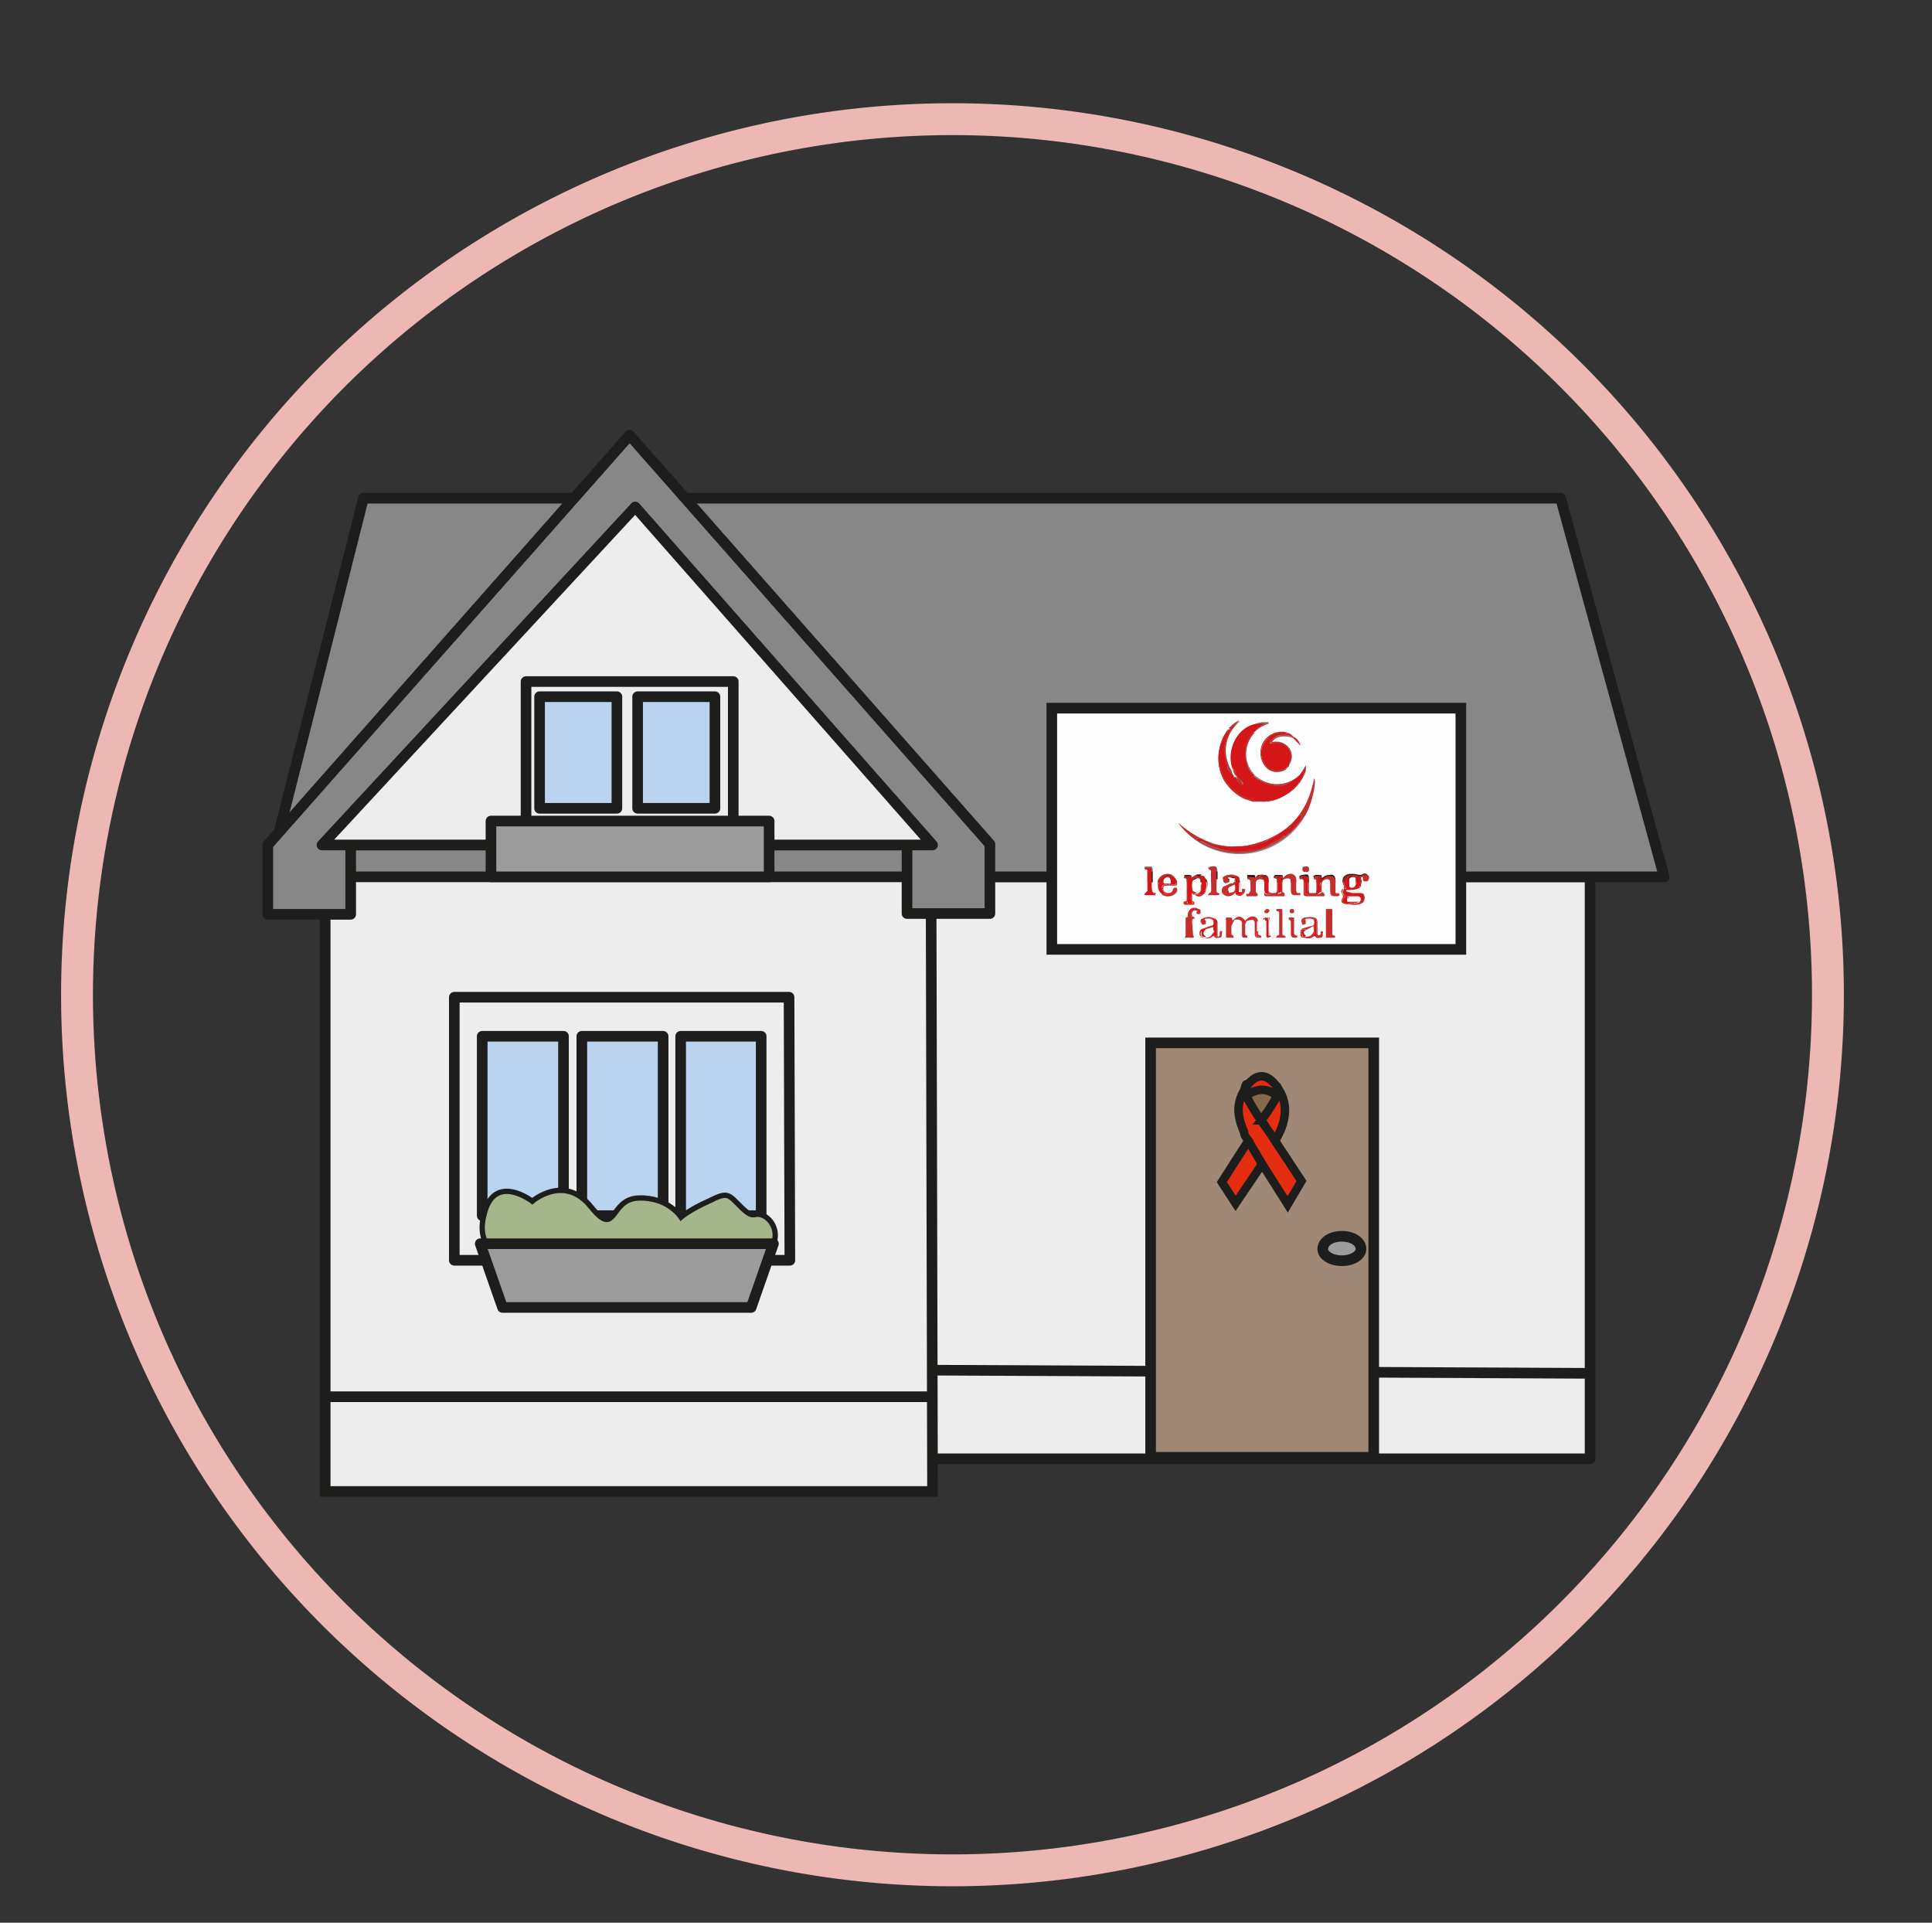
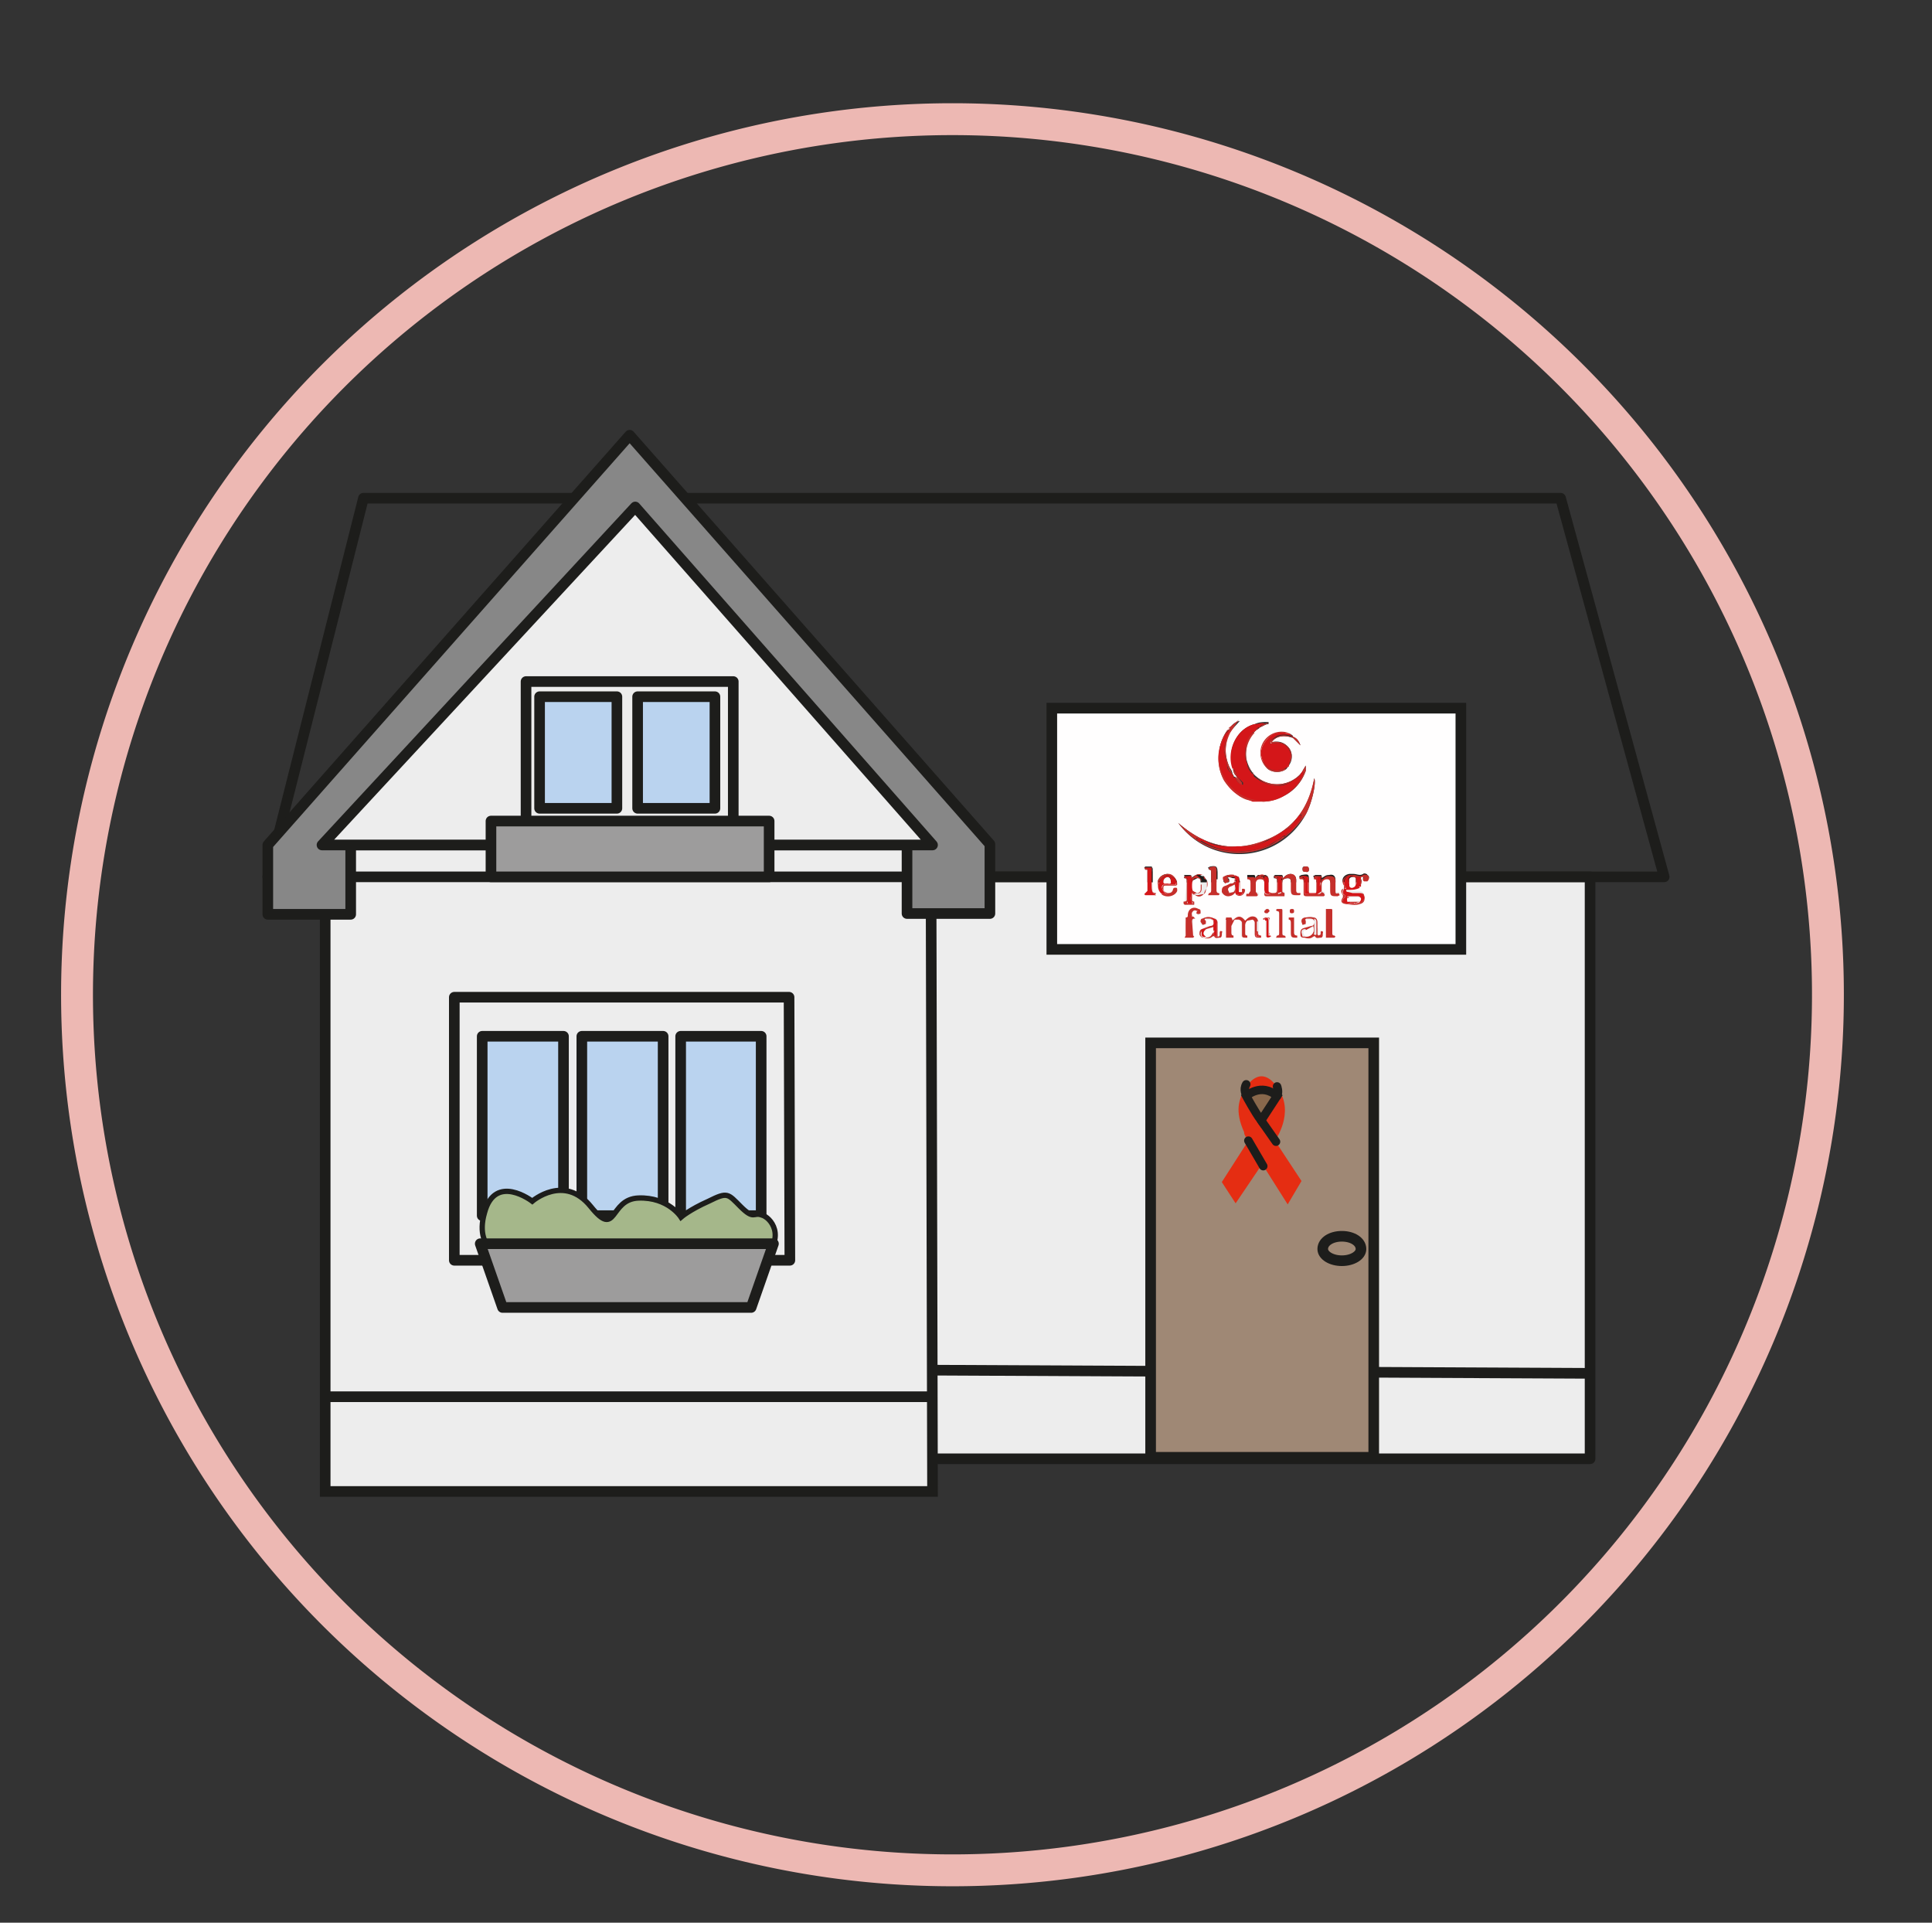
<svg xmlns="http://www.w3.org/2000/svg" viewBox="0 0 242.4 241.2">
  <rect x="0" y="0" width="242.4" height="241.2" fill="#333333" stroke="none" />
  <defs>
    <clipPath id="a" clipPathUnits="userSpaceOnUse">
      <path d="M0 180.9h181.8V0H0z" />
    </clipPath>
    <clipPath id="b" clipPathUnits="userSpaceOnUse">
      <path d="M0 180.9h181.8V0H0z" />
    </clipPath>
  </defs>
  <path stroke-linejoin="round" d="M199.5 183h-83.8V110h83.8z" stroke="#1d1d1b" stroke-miterlimit="10" fill="#ededed" stroke-width="1.333" />
  <path d="M117 187.1H40.8v-83.4h76z" stroke="#1d1d1b" stroke-miterlimit="10" fill="#ededed" stroke-width="1.333" />
-   <path d="M208.8 110H33.6l12-47.5h150.2z" fill="#878787" />
  <path stroke-linejoin="round" d="M208.8 110H33.6l12-47.5h150.2z" stroke="#1d1d1b" stroke-miterlimit="10" fill="none" stroke-width="1.333" />
  <path d="M113.8 106v8.6h10.4v-8.7L79 54.6 33.6 106v8.7H44v-8.7z" fill="#878787" />
  <path stroke-linejoin="round" d="M113.8 106v8.6h10.4v-8.7L79 54.6 33.6 106v8.7H44v-8.7z" stroke="#1d1d1b" stroke-miterlimit="10" fill="none" stroke-width="1.333" />
  <path d="M40.4 106l39.3-42.4L117 106z" fill="#ededed" />
  <path stroke-linejoin="round" d="M40.4 106l39.3-42.4L117 106z" stroke="#1d1d1b" stroke-miterlimit="10" fill="none" stroke-width="1.333" />
  <path stroke-linejoin="round" d="M92 104.5H66v-19h26z" stroke="#1d1d1b" stroke-miterlimit="10" fill="none" stroke-width="1.333" />
  <path stroke-linejoin="round" d="M96.5 110H61.6V103h34.9z" stroke="#1d1d1b" stroke-miterlimit="10" fill="#9d9c9c" stroke-width="1.333" />
  <path stroke-linejoin="round" d="M99.1 158.1H57v-33H99z" stroke="#1d1d1b" stroke-miterlimit="10" fill="none" stroke-width="1.333" />
  <path stroke-linejoin="round" d="M77.4 101.4h-9.7v-14h9.7zM89.7 101.4H80v-14h9.7zM70.7 152.5H60.5V130h10.2zM83.2 152.5H73V130h10.2zM95.5 152.5H85.4V130h10.1z" stroke="#1d1d1b" stroke-miterlimit="10" fill="#bad3ef" stroke-width="1.333" />
  <g clip-path="url(#a)" transform="matrix(1.333 0 0 -1.333 0 241.2)">
    <path d="M48 62.3s-3.5.7-2.4 4.5c1 3.8 4.5 1.1 4.5 1.1s3 2.6 5.5-.5 1.7.7 4.5.8c2.8.1 4-1.8 4-1.8s.8.7 2.6 1.5c1.8.9 1.8.7 3-.5 1.3-1.3 1.2-.5 2-.8.8-.2 2.4-2 0-4.3" stroke="#1d1d1b" stroke-miterlimit="10" stroke-width=".5" fill="#a5b78a" />
    <path d="M70.7 57.9H47.3l-2.1 6h27.6z" fill="#9d9c9c" />
    <path stroke-linejoin="round" d="M70.7 57.9H47.3l-2.1 6h27.6zM30.3 49.5h57.4M87.7 52l62-.3" stroke="#1d1d1b" stroke-miterlimit="10" fill="none" />
    <path d="M129.3 43.8h-21v39h21z" stroke="#1d1d1b" stroke-miterlimit="10" fill="#9f8875" />
-     <path d="M128.1 63.4c0-.6-.8-1.1-1.8-1.1s-1.8.5-1.8 1.1c0 .7.8 1.2 1.8 1.2s1.8-.5 1.8-1.2" fill="#9d9c9c" />
    <path stroke-linejoin="round" d="M128.1 63.4c0-.6-.8-1.1-1.8-1.1s-1.8.5-1.8 1.1c0 .7.8 1.2 1.8 1.2s1.8-.5 1.8-1.2z" stroke="#1d1d1b" stroke-miterlimit="10" fill="none" />
    <path d="M118.8 71.4l2.4-3.8 1.3 2.2-2.5 3.8s1.9 2.6.3 4.9c-1.7 2.6-3.1 0-3.1 0-.6-1-1-2.1-.1-4.1 0-.3.2-.5.4-.8l-2.5-3.9 1.3-2z" fill="#e52d12" />
-     <path d="M118.8 71.4l2.4-3.8 1.3 2.2-2.5 3.8s1.9 2.6.3 4.9c-1.7 2.6-3.1 0-3.1 0-.6-1-1-2.1-.1-4.1 0-.3.2-.5.4-.8l-2.5-3.9 1.3-2z" stroke="#1d1d1b" stroke-miterlimit="10" stroke-width=".8" fill="none" />
    <path d="M120.2 77.8c-1.5 1.3-2.9 0-2.9 0s.8-1.5 1.4-2.3a17 17 0 011.5 2.3" fill="#88684c" />
-     <path d="M120.2 77.8c-1.5 1.3-2.9 0-2.9 0s.8-1.5 1.4-2.3a17 17 0 011.5 2.3z" stroke="#1d1d1b" stroke-miterlimit="10" stroke-width=".8" fill="none" />
+     <path d="M120.2 77.8c-1.5 1.3-2.9 0-2.9 0s.8-1.5 1.4-2.3z" stroke="#1d1d1b" stroke-miterlimit="10" stroke-width=".8" fill="none" />
    <path d="M117.5 73.6l1.4-2.4M118.7 75.5l1.4-2M117.3 77.9s-.3.5 0 1M120.2 78.7s.2-.5 0-.9" stroke="#1d1d1b" stroke-linecap="round" stroke-miterlimit="10" stroke-width=".8" fill="none" />
    <path d="M119.5 95.2c0 .2-.1.3-.3.2-.1 0-.2 0-.2-.2 0-.1.1-.2.3-.2l.2.2m2.1-.2l.2.2c0 .2 0 .2-.2.2-.1 0-.2 0-.2-.2 0-.1 0-.2.2-.2m1.6 4.1c0 .2-.1.3-.3.3-.2 0-.3 0-.3-.2s0-.3.3-.3c.2 0 .3 0 .3.2m-1.4-5.3v.8h-.5v-.2c.3 0 .2-.2.2-.4v-.8c0-.6.1-.5.5-.5l.1.1c-.3 0-.3.3-.3.4v.6m3.6.4v1c0 .2 0 .2-.2.2h-.3-.1v-.2c.2 0 .2-.1.2-.3v-1.7l-.1-.3-.1-.1.1-.1h.7c.1.2 0 .2 0 .2-.2 0-.2.1-.2.3v1m-4.7 0v1c0 .2 0 .2-.2.2h-.3-.1v-.2c.2 0 .3-.1.3-.3v-1.7c0-.2 0-.3-.2-.3l-.1-.1.1-.1H121v.2c-.3 0-.3.1-.3.3v1m-10.6 3.4h.5c.2 0 .2 0 .2.2 0 .4-.4.8-.9.9a1 1 0 01-.9-.6c-.1-.5 0-1 .3-1.3.4-.4 1.3-.2 1.5.3 0 .2 0 .3-.2.3l-.2-.2c-.1-.2-.3-.3-.5-.3-.3 0-.3.2-.4.4 0 .2 0 .3.2.3h.4m4.5-4v.5c0 .2-.1.4-.3.5h-1c-.2-.1-.3-.3-.3-.4 0-.1 0-.3.2-.3h.2c.1.2.1.3 0 .4-.1 0 0 .1 0 .1h.3c.2 0 .5 0 .5-.2 0-.3-.1-.3-.3-.4-.3 0-.5-.1-.8-.3-.2 0-.2-.3-.2-.5s.2-.3.4-.3l.8.1s.1.1.2 0c.1-.2.3-.2.5-.1.2 0 .2.2.3.4l-.1.2c-.2 0-.1 0-.1-.2s-.1-.2-.2-.2l-.1.1v.6m0 4.6v.6c0 .6-.1.7-.7.6l-.2-.1.1-.2c.2 0 .2-.1.2-.3v-1.6c0-.1 0-.3-.2-.3-.1 0 0 0 0-.1v-.1h.9l.1.1v.1c-.3 0-.3.2-.3.3v1m9.5-4.6v.5c0 .3-.1.5-.4.6l-.8-.1c-.2-.1-.3-.2-.3-.4l.1-.3h.3v.4c-.1 0 0 .1 0 .1h.3c.2 0 .4 0 .5-.2 0-.2-.1-.3-.3-.4l-.7-.2c-.3-.1-.4-.3-.3-.6 0-.2.2-.3.4-.3l.8.1s.1.1.2 0c0-.2.3-.2.5-.1.2 0 .2.2.2.3v.3c-.2 0-.1-.1-.2-.2V93s0-.2-.2-.1v.7m-11.4 1.6c-.1 0-.2-.2 0-.3 0-.1.1-.1.2 0 .2 0 .2.2 0 .3v.2c-.6.3-1 0-1.1-.6 0 0 0-.2-.2-.2v-.2c.2 0 .2 0 .2-.2a41.2 41.2 0 01-.2-1.3v-.1-.1H112.4v.2c-.2 0-.3.2-.2.3a39.4 39.4 0 01.1 1.2l.2.1-.2.1h-.1v.6h.5m3.3-.8s0 .2-.2.2h-.4c-.1-.1 0-.2 0-.2.2 0 .2-.1.2-.2a70.7 70.7 0 01-.2-1.3v-.1-.1h.7v.2c-.2 0-.2.2-.2.3v.6c0 .2.1.4.3.5.1.1.3.2.4.1.2 0 .2-.2.2-.4v-.9c0-.4.1-.4.5-.4h.1v.2c-.2 0-.2.1-.2.3v.6c0 .2 0 .4.2.5.2.1.3.2.5.1.2 0 .2-.2.2-.4v-.9c0-.4.1-.5.5-.4h.1v.2c-.2 0-.2.2-.2.3v1c-.1.3-.3.5-.6.5s-.5-.2-.7-.4c-.4.5-.7.5-1.2 0m8.4 4c0 .3 0 .3-.2.3h-.4l-.2-.1.1-.2c.2 0 .2-.1.2-.3v-.6c0-.5 0-.5-.4-.5-.2 0-.3.1-.3.3v.8c0 .7 0 .7-.7.6l-.2-.1c0-.1 0-.2.2-.2s.2-.1.2-.3v-1c0-.2 0-.3.3-.3H124.7v.3l-.3.1v.8c0 .3.3.4.5.4.3 0 .3-.2.3-.4v-.6c0-.6 0-.7.7-.6h.2l-.1.3c-.2 0-.3 0-.3.2v.9c0 .4-.2.6-.6.5-.3 0-.4-.1-.7-.3m-6.2 0c-.1.1 0 .3-.2.3h-.6v-.1-.2c.3 0 .3-.2.3-.3v-.8c0-.1 0-.3-.2-.3l-.2-.1.2-.1a108.5 108.5 0 001 0c0 .2 0 .2-.2.3l-.1.1v.8c0 .3.2.4.4.4.3 0 .4-.2.4-.4V97c0-.2 0-.3.2-.3h1.8l-.1.3-.2.1v.9c0 .2.3.3.5.3.3 0 .3-.2.3-.4v-.6c0-.6 0-.7.7-.6l.2.1c0 .1 0 .2-.2.1-.2 0-.2.2-.2.3v.9c0 .4-.2.5-.5.6-.3 0-.6-.2-.7-.4-.1.1 0 .3-.2.3h-.6l-.1-.1v-.2c.3 0 .3-.1.3-.3v-.5c0-.6 0-.6-.5-.6-.2 0-.3.1-.3.3v.8c0 .3 0 .5-.3.6h-.7l-.2-.2m-7.3 5.1a7.1 7.1 0 0112 .8c.6 1.1 1 3 .8 3.4-.5-3-2.2-5-5-6-3-1-5.5-.2-7.8 1.8m-2.1-6.8l-.1.2c-.2 0-.2.2-.2.3v2l-.1.2h-.6l-.1-.1.1-.2h.2v-2c0-.1 0-.2-.2-.2l-.1-.1v-.1h1m12.6 12.2c.4.5.4 1.3-.1 1.8s-1 .5-1.5.4c.4.6 1.2.7 2 .4l.7-.7c-.1.3-.3.7-.7.8 0 .2-.2.2-.3.3h-.2a2 2 0 01-1.9-3.3c.5-.4 1.3-.4 1.8 0l.2.3m-1.8-16v1.4c0 .3 0 .3-.4.3h-.2c0-.2.1-.2.2-.2V93v-.2c.2-.2.4 0 .5 0 .1-.1.2 0 .1 0h-.1s0 .1 0 0m-6.3 5.7h-.2c-.3.3-.6.1-1-.2.1.3 0 .3-.2.3h-.4s-.1 0 0-.1c0 0-.1-.2 0-.2.2 0 .2-.1.2-.3a319 319 0 01-.2-2h-.1l.1-.2h.8l.2.1-.1.2c-.2 0-.2 0-.2.2v.6l.2-.1c.3-.3.6-.3.9 0 .2.1.3.4.3.6v.7l-.1.1-.2.3m3-.3V98a.6.6 0 00-.5-.2l-.4-.2c-.3 0-.4-.3-.4-.6 0-.2.3-.4.6-.4l.7.3c.1-.3.4-.4.6-.2.2 0 .4.5.3.6H116.9V97h-.2v1l-.1.4-.2.1h-.2c-.3.2-.8.1-1-.1v-.2c-.1-.2 0-.3.1-.4.2 0 .3 0 .4.2 0 .2 0 .3-.2.3.2.2.4 0 .6 0h.1m-.1 9.7l-.1.1c0 .3-.2.5-.3.7-.5 1.1-.4 2.2 0 3.2l1 1.1c-.5-.1-.8-.4-1-.8l-.2-.1a4.2 4.2 0 117.4-3.8v.5l-.3-.5c0-.2-.2-.2-.2-.3a3 3 0 00-4.4 0c-.4.5-.6 1-.7 1.5a3 3 0 00.8 2.5l.1.1.3.2.1.1c.3.1.5.3.8.3v.2c-.5 0-.9 0-1.3-.2-1.7-.4-2.7-2.5-2-4.2 0-.2 0-.5.3-.7l.1-.3-.2.2-.2.1M128 97.6c.2.3.2.5 0 .8h.1c.1.1.2.2.4.1-.2 0-.3-.3-.1-.4h.3c.2.2.2.4 0 .5 0 .1-.3.2-.4.1-.3-.2-.6 0-.9 0h-.4c-.6-.1-.8-.6-.5-1v-.3c-.3-.1-.3-.3-.1-.6v-.2c-.2-.3-.2-.5.1-.6.6-.1 1-.2 1.6 0 .3.1.4.4.3.7 0 .2-.2.4-.5.4h-1c-.1 0-.2 0-.2.2h.2c.4 0 .7 0 1 .2l.1.1zm-9.8-5.9c-6.3 0-12.5.3-18.9.3-.2 0-.2 0-.2.2v22.2c0 .2.2 0 .4 0h37.7c.2 0 .3.2.3 0V92.1c0-.2 0-.2-.2-.2l-19-.3" fill="#fffefe" />
    <path d="M116 108.6c-.6 1.7.4 3.8 2.1 4.2.4 0 .7.2 1 0 0 0-.4 0-.5-.3h-.1c-.2-.1-.3-.1-.3-.3l-.1-.1-.2-.1c-.4-.5-.7-1.1-.7-1.8 0-.4 0-.8.2-1.1 0-.4.2-.7.5-1h.1v-.2c.7-.6 1.5-.9 2.3-.9.5 0 1 .2 1.4.5.2.2.6.3.7.6l.2.3.1-.2-.1-.3a4 4 0 00-1.5-1.7 4 4 0 00-2.2-.7h-1l-1.2.5a4.2 4.2 0 00-1.4 5.8c.1.2.4.3.3.5h.2v-.2c-.4-.5-.5-1.1-.6-1.7l.3-1.5c0-.3.2-.6.5-.8v-.1h.1c0-.2 0-.3.2-.2 0-.3.4-.7.7-.7v.2l-.6.6c0 .3-.2.5-.3.7" fill-rule="evenodd" fill="#d41619" />
    <path d="M121.4 111.9l.3-.3s.2 0 0-.1l-.2.2a2 2 0 01-1.3 0l-.7-.5v-.2c0-.1.1 0 .2 0h.3c.8.2 1.5-.5 1.5-1.2l-.2-1-.2-.1-.2-.1c-.9-.4-1.6-.1-2 .7-.4.7-.2 1.5.4 2.1.6.7 1.3.7 2 .5" fill-rule="evenodd" fill="#d41619" />
    <path d="M112.6 102l.5-.3a7 7 0 014.6-.8c.7.1 1.4.3 2 .6l.6.4c.3 0 .3.4.6.3l.1.1.3.3 1.1 1.2.1.3v.2l-.2-.1c0-.2-.3-.4-.5-.6 0-.2-.2-.3-.3-.5l-.5-.2c-.5-.5-1-.8-1.7-1-.5-.3-1-.5-1.6-.6h-1.3c-.4-.2-1-.1-1.4 0l-2 .6-.4.2m-1.7 1.4c2.3-2 4.8-2.8 7.7-1.8 3 1 4.5 3 5.1 6 .2-.4-.2-2.3-.8-3.4-.7-1-1.5-1.9-2.5-2.5a7.1 7.1 0 00-9.5 1.7M117.7 98.2v-1zm3 0l-.1.1c0 .1-.2.2-.3.1-.2 0 0 0 0-.2V97v-.2l.3.1v1.2m-1-1.3c-.2.1-.2.3-.2.4v.9c0 .3-.4.5-.7.4 0-.1.2 0 .2 0 0-.2.2-.3.1-.5v-.8c0-.4.1-.5.6-.4m-1.4 1.6l.2.1c.3.2.5.2.7 0 .3 0 .3-.2.3-.5v-.8c0-.2 0-.2.3-.3.5 0 .5 0 .5.6v.5c0 .2 0 .3-.2.3l-.1.2h.7c.2 0 0 0 .2-.2.1.2.4.4.7.4.3 0 .5-.2.5-.6v-.9c0-.1 0-.3.2-.3h.2c0-.2 0-.2-.2-.2-.6 0-.7 0-.7.6v.6c0 .2 0 .4-.3.4-.2 0-.5-.1-.5-.3V97l.2-.1v-.2-.1h-1.7c-.2 0-.2.1-.2.3v.9c0 .2 0 .4-.4.4-.2 0-.4-.1-.4-.4v-.8l.1-.1.1-.2-.1-.1h-1c0 .2 0 .3.2.2l.2.3v.8c0 .1 0 .3-.3.3v.2h.6l.2-.1M124 98.4h-.1m-1.5 0c.4 0 .4-.3.4-.5V97c0-.1 0-.2.2-.2h1c.1 0 .3 0 .4.2l-.2.2v.2l.2.9-.1.1h-.2V98v-1s0-.2-.2-.2h-.7l-.1.2v.8c0 .6 0 .6-.6.6m2-.2c.2.2.3.3.6.3.4 0 .6-.1.6-.5v-.9c0-.2 0-.3.3-.2l.1-.2-.2-.1c-.6 0-.7 0-.7.6v.6c0 .2 0 .4-.3.4-.2 0-.4-.1-.5-.4v-.8l.2-.1.1-.2-.1-.1H123c-.3 0-.3.1-.3.3v1c0 .2 0 .3-.2.3s-.2 0-.2.2l.2.1c.7 0 .7 0 .7-.6v-.8c0-.2 0-.3.2-.3.5 0 .5 0 .5.5v.6c0 .2 0 .3-.2.3-.1 0 0 .1 0 .2v.1h.5c.1 0 .3 0 .2-.3M118.2 93.2c0-.4 0-.4.3-.4l-.3.4m0 .1h.2v.8c0 .1 0 .2-.1.1 0 0-.1 0 0 0v-.9m-2.3 1c.5.5.8.5 1.2 0 .2.2.4.4.7.4.3 0 .5-.2.5-.5v-1c0-.1 0-.3.3-.3v-.1-.1c-.5 0-.6 0-.6.4v1s0 .2-.2.3l-.5-.1a.6.6 0 01-.2-.5v-.6c0-.2 0-.3.2-.3v-.1-.1c-.5 0-.5 0-.5.4v1s0 .2-.3.3h-.4l-.3-.6v-.6c0-.1 0-.3.2-.3v-.1-.1h-.7v.2a70.7 70.7 0 000 1.5s-.1 0 0 .1v.1h.4c.2 0 .1-.1.2-.2" fill-rule="evenodd" fill="#c52f2b" />
    <path d="M128 97.4c-.4-.2-.7-.2-1-.2h-.3c0-.1 0-.2.2-.2l.4-.1h.7c.3 0 .5-.3.4-.6-.1-.2-.4-.4-.8-.4.1.1.3 0 .4.2.2.3 0 .5-.2.5h-.8c-.2 0-.2 0-.2-.2v-.2c0-.1 0-.2.2-.1.1-.2.4 0 .5-.2h-.9c-.3.2-.3.4 0 .6v.2c-.3.1-.2.4-.1.6.2 0 .3 0 .1.2l-.1.2c0 .6.3 1 .9.8-.5 0-.6-.3-.4-.7 0-.2 0-.3.2-.4.3 0 .3.2.4.3.2.2.1.5 0 .7h.5v-.1-.7-.1h-.2" fill-rule="evenodd" fill="#d41619" />
    <path d="M115.6 112.3c0-.2-.2-.3-.3-.5l-.5-1.3a4.3 4.3 0 01.4-3c.4-.6.9-1 1.5-1.5.3-.2.7-.4 1.2-.4l1-.1a4 4 0 012.2.7 4 4 0 011.6 2l-.1.2.3.5v-.5a4.2 4.2 0 10-7.4 3.8l.1.1M112.7 95.2c-.2.1-.3.1-.4 0-.2-.2-.1-.3-.1-.5 0-.1 0 0 .1 0l.2-.2h-.1c-.2 0-.2-.2-.2-.3a45 45 0 00.1-1.3l.1-.1-.1-.1h-.8l.1.2a41.2 41.2 0 000 1.5v.2c.2 0 .2.1.2.2 0 .6.5.9 1 .6 0 0 .2 0 .2-.2V95c-.1-.1-.3-.1-.4 0l.1.3M122.9 93.4s0 .2-.1.1c-.2 0-.3-.1-.3-.3l.1-.4h.2c.5-.1 1 .3.8 1l-.7-.4m.8 1.1V94v-.5-.4s-.1 0 0-.1c0 0 .1-.1.2 0v1.1c0 .2 0 .3-.2.4m.3-1V93l.1-.1.2.1c0 .2 0 .4.1.3.2 0 .1-.1.1-.3 0-.1 0-.3-.2-.3s-.4-.1-.5.1c-.1.1-.1 0-.2 0-.2-.2-.5-.2-.8-.1-.2 0-.4 0-.4.3s0 .5.3.6l.7.2c.2 0 .3.1.3.4 0 .3-.3.3-.5.3h-.2c-.1 0-.2-.1-.1-.2V94l-.3-.1-.1.3c0 .2 0 .3.3.4.2 0 .5.1.8 0 .3 0 .4-.2.4-.5v-.5zM114.4 99.2V99v.2m0-.4v-1.5 1.5m.1-.6v-1c0-.1 0-.3.2-.3l.1-.1-.1-.1h-1l.1.2c.2 0 .2.2.2.3v1.6c0 .2 0 .3-.2.3v.2c.7.2.7.1.7-.5v-.6M114.2 93.7c.1-.1.1-.3 0-.4 0-.3.1-.4.3-.5V94c0 .3-.3.5-.6.5.4-.2.5-.4.4-.7l-.1-.2-.7-.2c-.2.1-.3 0-.4-.1a.4.4 0 010-.5l.4-.2v.1c.3 0 .5.1.6.4l.1.5m.4-.1V93v-.2c.2 0 .2.1.2.2v.1c0 .1 0 .3.2.2.1 0 0-.1 0-.2 0-.2 0-.4-.2-.4s-.4-.1-.5.1c0 .1-.2 0-.2 0-.2-.2-.5-.2-.8-.1-.2 0-.3.1-.4.3 0 .2 0 .4.2.5l.8.3c.2 0 .4.1.3.4 0 .3-.3.3-.5.3h-.2c-.1 0-.2-.1 0-.2V94l-.3-.1-.2.3c0 .1 0 .3.2.3.4.2.7.2 1 0 .3 0 .4-.2.4-.4v-.5z" fill-rule="evenodd" fill="#c52f2b" />
    <path d="M108.8 96.7h-1l-.1.1.1.1.2.2v2l-.2.2h.2c.4 0 .4 0 .4-.3v-1.4c0-.4 0-.7.4-.9" fill-rule="evenodd" fill="#d41619" />
    <path d="M110 96.8c-.3 0-.4.2-.6.5 0 .2 0 .4.3.4h1c0 .4-.1.6-.4.7-.4.3-.6.2-1-.2-.4-.3-.4-1 0-1.4h.7m.2.8h-.5c-.2 0-.2-.1-.2-.3 0-.2.1-.3.4-.4.2 0 .4 0 .5.3 0 0 0 .2.2.2s.2 0 .2-.3c-.2-.5-1-.7-1.5-.3-.3.3-.4.8-.3 1.3.2.4.5.6 1 .6.4 0 .8-.5.8-1l-.1-.1h-.5zM120.7 94.2v-1c0-.2 0-.3.2-.3l.1-.1v-.1h-.8-.1l.1.2c.2 0 .2.1.2.3v1.7c0 .2 0 .3-.2.3l-.1.1.1.1h.3c.2 0 .2 0 .2-.2v-1M112.3 96c-.3.1-.3.3-.2.6v.5l.1 1v.1c-.1.3-.3.4-.7.2.2 0 .3-.1.3-.3v-2c-.1-.1-.1-.2 0-.2h.5m.8 1.8v.3c-.1.2-.2.3-.4.3s-.4 0-.4-.3a1 1 0 010-.9l.4-.2.3.3v.5m-.6-1l-.2.2v-.6c0-.1 0-.2.2-.2v-.2-.1h-.9l-.1.1v.2c.3 0 .3.1.3.2V98c0 .2 0 .3-.2.3-.1 0 0 .1 0 .2h.4c.2.1.3 0 .3-.2.3.3.6.5 1 .3h-.6c.2-.2.5-.3.5-.6v-.7c0-.3-.2-.5-.5-.4l-.2-.1M125.4 94.2v-1c0-.2 0-.3.2-.3l.1-.1-.1-.1h-.7-.1v.2a511.9 511.9 0 000 2.3v.2h.4c.2 0 .2 0 .2-.2v-1M116.2 97.7l-.4-.2c-.2-.1-.2-.2-.2-.3l.1-.3.4.1c.2.2.2.4.1.7m0-.8c-.1-.2-.4-.3-.6-.3-.3 0-.5.2-.6.4 0 .3 0 .5.4.6l.4.2c.2 0 .3 0 .4.2.2-.2.2-.4.1-.6v-.5M121.8 93.8v-.6c0-.1 0-.3.3-.3v-.1-.1c-.5 0-.6 0-.6.5v.8c0 .2 0 .4-.2.4v.2h.5v-.2-.6zM128.1 98.4h-.5c.1-.2.2-.5 0-.7v.5c0 .1-.1.2-.3.2-.2 0-.3 0-.3-.2v-.4c-.2.4 0 .6.4.7-.6.2-1-.2-.9-.8l.1-.2c.2-.1 0-.2-.1-.2v.3c-.3.4 0 .9.5 1h.5c.2 0 .5-.2.8 0 .1.1.3 0 .4 0 .2-.2.2-.4 0-.6h-.3c-.2.1-.1.3 0 .4h-.3" fill-rule="evenodd" fill="#c52f2b" />
-     <path d="M112.4 96.8h.2c.3 0 .5.2.5.5v.7c0 .3-.3.4-.5.5h.7c0-.2 0-.3.2-.3 0-.3.1-.6 0-.8h.1l-.1-.1-.2-.5c-.3 0-.6-.2-.9 0z" fill-rule="evenodd" fill="#d41619" />
    <path d="M116 108.1c-.3.2-.4.5-.5.8l-.3 1.5c.1.6.2 1.2.5 1.7l.1.3.2.1-.2-.1h-.2l1 .8-.8-1.2c-.5-1-.6-2-.1-3.2l.3-.7M121.4 111.9c-.8.2-1.5.1-2.1-.5-.6-.6-.8-1.4-.4-2.1.4-.8 1.1-1.1 2-.7h.2c-.5-.4-1.3-.4-1.8 0a2 2 0 00-.4 2.5 2 2 0 002.3.9l.2-.1M128 96.1c0-.1-.3 0-.4-.2.3 0 .7.2.8.4 0 .3-.1.6-.4.6h-1.1 1c.3 0 .5 0 .5-.3.1-.3 0-.6-.3-.7-.5-.2-1-.1-1.6 0-.3.1-.3.3-.1.6v.2c-.2.3-.2.5 0 .6 0-.2-.2-.5.2-.6v-.2c-.3-.2-.3-.4 0-.5.3-.2.6-.1 1-.1-.2.2-.5 0-.6.2h1" fill-rule="evenodd" fill="#c52f2b" />
    <path d="M121.3 108.9l.2 1c0 .6-.7 1.3-1.5 1.1h-.3s-.2-.1-.2 0v.2l.7.4c.4.2.8.2 1.3 0l.2-.1c-.8.3-1.6.2-2-.4h-.1c.6.1 1.2 0 1.6-.4.5-.5.5-1.3 0-1.8" fill-rule="evenodd" fill="#c52f2b" />
    <path d="M116.3 96.9V98c.1 0 .1.1 0 .2l-.1.1v.3l.2-.1.2-.1V97h.1c0-.1.1-.1.2 0 .1 0 .1-.1 0-.2-.2-.2-.4 0-.6 0z" fill-rule="evenodd" fill="#d41619" />
    <path d="M122.4 108.1c-.1-.3-.5-.4-.7-.6-.4-.3-.9-.4-1.4-.5-.8 0-1.6.3-2.2 1l-.1.1a3 3 0 014.4 0" fill-rule="evenodd" fill="#c52f2b" />
    <path d="M119.6 92.8h.1s0-.1 0 0c-.2 0-.4-.2-.5 0v1.5h-.1l-.1.2c.4.1.4 0 .4-.3v-1-.3h.2" fill-rule="evenodd" fill="#d41619" />
    <path d="M118 108.2c-.4.2-.5.5-.6.9-.2.3-.2.7-.2 1 0 .8.2 1.4.7 1.9h.2a3 3 0 01-.8-2.4c0-.5.3-1 .6-1.4M116.2 98.6c-.1 0 0-.1 0-.2h-.7l.2-.4-.4-.2-.2.4v.2c.3.2.8.3 1.1.2M108.8 96.7c-.4.2-.4.5-.4 1V99c0 .3 0 .3-.4.3h-.2c0-.1.2 0 .2-.2h-.2l-.1.2h.7c.1 0 0 0 0-.1v-2c0-.1 0-.2.3-.3.2 0 .1 0 0-.2M123.2 99.1c0-.1-.1-.3-.3-.2-.2 0-.3 0-.3.3 0 .1.1.2.3.2.2 0 .3 0 .3-.3M116.3 107.9c.3-.1.4-.4.6-.6v-.2c-.2 0-.6.4-.6.7l.2-.2-.2.3M116.3 96.8c.2 0 .4-.2.6 0 .1 0 .1.1 0 .2v.3h.2c.2-.1 0-.5-.2-.6a.5.5 0 00-.6.1M121.7 111.5c.2 0 0 0 0 .1.4-.1.6-.5.7-.8l-.7.7M121.6 95c-.1 0-.2 0-.2.2 0 .1 0 .2.2.2.1 0 .2 0 .2-.2 0-.1 0-.2-.2-.2M119.5 95.2l-.2-.2c-.2 0-.3 0-.3.2l.2.2c.2 0 .2 0 .3-.2M118.7 112.5c0 .3.3.2.5.4h-1 1.2s0 .1 0 0l-.8-.4M119.5 93c-.1 0 0 .1 0 .2v1c0 .4-.1.4-.5.3v-.1s-.2 0-.1.1l.2.1c.5 0 .4 0 .4-.3v-1.4" fill-rule="evenodd" fill="#c52f2b" />
    <path d="M116.7 97s-.1 0 0 0l-.1 1.4.1-.4v-1M119.1 94.3v-.1-1.4 1.5M116 108.6c.2-.2.4-.4.4-.7-.3.2-.3.5-.4.7M112.4 96.8c.3-.2.6 0 .9 0-.3-.3-.6-.3-.9 0M113.3 96.8l.2.5c0-.1 0-.4-.2-.5M128 97.6v.7c.2-.3.2-.5 0-.7M113.6 97.4v.7a1 1 0 000-.7M118.2 112.2c0 .2.1.2.3.2l-.3-.2M121.1 108.7c0 .1 0 .2.2.2l-.2-.2M113.5 98.2c-.2 0-.2.1-.2.3l.2-.3M116.2 98.2c.2 0 .2-.1 0-.2v.2M113.3 98.5h-.2.2M116.3 107.8l-.2.1.2-.1M118.5 112.4l.1.1h-.1M116 108v0M116.6 98.4l-.2.1.2-.1M118 112c0 .2.1.2.2.2l-.1-.1M116.9 97c-.1-.1-.2-.1-.2 0h.2M119.6 92.8c0 .1 0 0 0 0M113.5 98.1v.1M128 97.4v.1M116.1 108" fill-rule="evenodd" fill="#c52f2b" />
    <path d="M112.6 102h.5c.6-.4 1.3-.6 1.9-.7a4 4 0 011.4 0h1.3a7.8 7.8 0 013.3 1.6l.5.2c0 .2.2.3.3.5l.5.6h.2l-.1-.4-1-1.2c-.2 0-.3-.2-.4-.3-.4 0-.4-.3-.7-.4a12 12 0 01-.7-.4c-.5-.3-1.2-.5-1.9-.6l-1.2-.1a7 7 0 00-3.4 1c-.2 0-.4 0-.5.3M119.6 96.8c-.5 0-.5 0-.6.4V98.4c-.1.2-.3 0-.3 0 .3.2.7 0 .7-.3v-.9c0-.1 0-.3.2-.4M120.6 98.1V97l-.3-.1v1.4c0 .1-.2.2 0 .2l.3-.1v-.2M117.7 98.2v-1 1zM122.5 98.5c.6 0 .6 0 .6-.6v-.8l.1-.2h.7l.1.3a33 33 0 010 1.2h.3v-.1c.1-.3-.2-.6 0-.9v-.2c0-.1.1-.2 0-.2l-.3-.2h-1c-.1 0-.2 0-.2.2v.9c0 .2 0 .5-.3.6M124 98.4h-.1M118.3 93.3v.9c-.1 0 0 0 0 0v-.9M118.2 93.2l.3-.4c-.2 0-.3 0-.3.4" fill-rule="evenodd" fill="#d41619" />
    <path d="M127 97.8v.4c0 .1.1.2.3.2.2 0 .3 0 .3-.2v-.5c0-.1-.1-.3-.4-.3-.2 0-.2.2-.2.4M128 96.1h-1l-.2.1v.2l.2.1h.8c.3 0 .4-.1.2-.4" fill-rule="evenodd" fill="#fffefe" />
    <path d="M126.8 96.2l.2-.1-.2.1M127 96.5l-.2-.1c0 .1 0 .2.2.1" fill-rule="evenodd" fill="#c52f2b" />
    <path d="M122.9 93.4l.7.3c.2-.6-.3-1-.8-.8-.2.3-.1.4 0 .5" fill-rule="evenodd" fill="#fffefe" />
-     <path d="M123.7 94.5c.2 0 .2-.2.2-.4v-1-.2h-.2c-.1.1 0 .2 0 .2v1.4zM122.9 93.4c-.2-.1-.3-.2 0-.5 0-.1-.2-.2-.3 0l-.1.3c0 .2.1.3.3.3M123.7 94.5zM114.4 98.8v-1.5zM114.4 99.2V99v.2" fill-rule="evenodd" fill="#d41619" />
    <path d="M113.5 93.5l.7.2v-.5c-.2-.3-.4-.4-.7-.4-.3.2-.3.4 0 .7" fill-rule="evenodd" fill="#fffefe" />
    <path d="M114.2 93.7v.2c.2.3 0 .5-.3.7.3 0 .6-.2.6-.5v-1.3c-.2.1-.4.2-.2.5M113.5 93.5c-.3-.3-.3-.5 0-.7-.2-.1-.3 0-.4.1v.5c0 .1.2.2.4 0M109.9 97.8c.1 0 .4-.1.3.2 0 .2 0 .4-.3.4-.2 0-.4-.2-.4-.4 0-.3.2-.1.4-.2m.1-1h-.6c-.5.3-.5 1-.1 1.4.4.4.6.5 1 .2.3-.1.4-.3.4-.6l-.1-.1h-1c-.2 0-.3-.2-.2-.4.1-.3.3-.5.6-.5" fill-rule="evenodd" fill="#d41619" />
    <path d="M113 97.7v-.5c0-.2-.2-.3-.3-.3l-.4.2a1 1 0 000 1l.4.2c.2 0 .3-.1.3-.3v-.3" fill-rule="evenodd" fill="#fffefe" />
    <path d="M112.3 96c-.2-.2-.3-.1-.5-.1-.1 0-.1 0 0 .1v2.1c0 .2-.1.3-.3.3.4.2.6.1.7-.2v-1l-.1-.6c-.1-.3 0-.5.2-.7" fill-rule="evenodd" fill="#d41619" />
    <path d="M116.2 97.7l-.1-.7h-.4l-.1.2c0 .1 0 .2.2.3.1 0 .3 0 .4.2" fill-rule="evenodd" fill="#fffefe" />
    <path d="M127.6 98.4zM115.8 112.4l.2.1-.2-.1z" fill-rule="evenodd" fill="#d41619" />
    <path d="M119.7 111h-.1v.1M109.9 97.8c-.2 0-.4-.1-.4.2 0 .2.2.4.4.4s.3-.2.3-.4c0-.3-.2-.2-.3-.2" fill-rule="evenodd" fill="#fffefe" />
    <path d="M137.5 91.6H99v22.7h38.5z" stroke="#1d1d1b" stroke-miterlimit="10" fill="none" />
  </g>
  <g clip-path="url(#b)" transform="matrix(1.333 0 0 -1.333 0 241.2)">
    <path d="M172 90.2a82.4 82.4 0 10-164.7 0 82.4 82.4 0 00164.7 0z" stroke="#edb8b3" stroke-width="3" fill="none" />
  </g>
</svg>